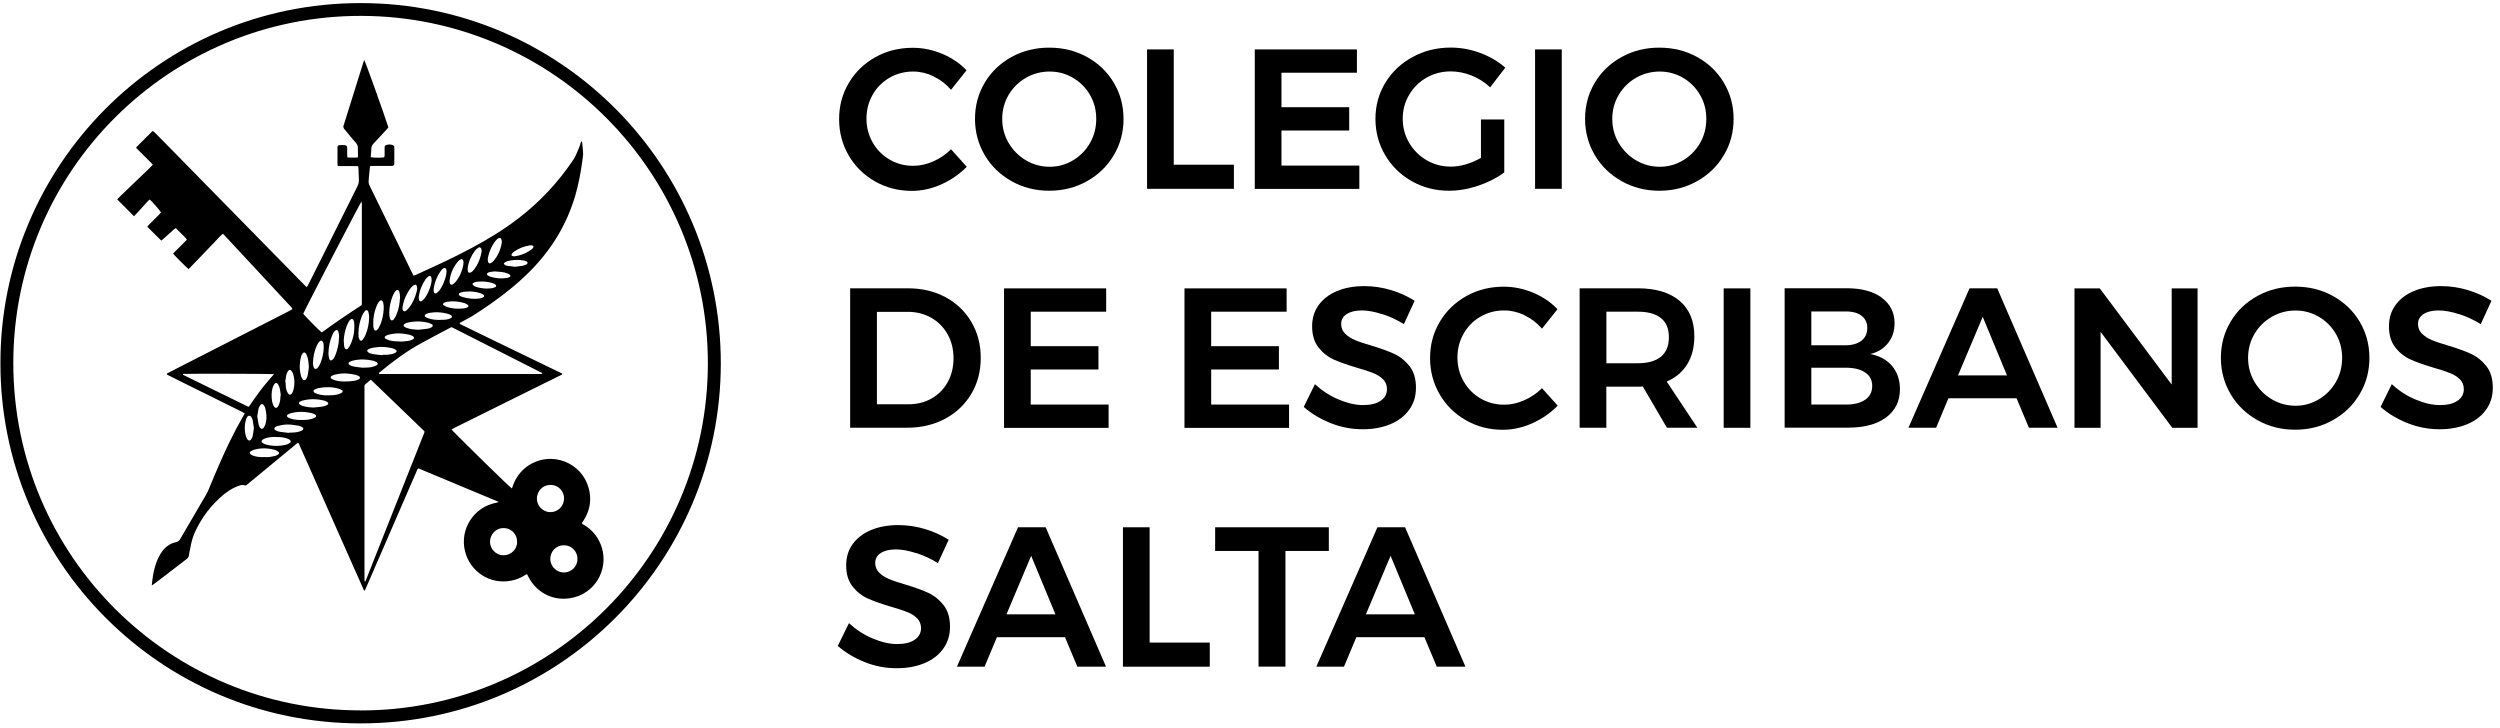
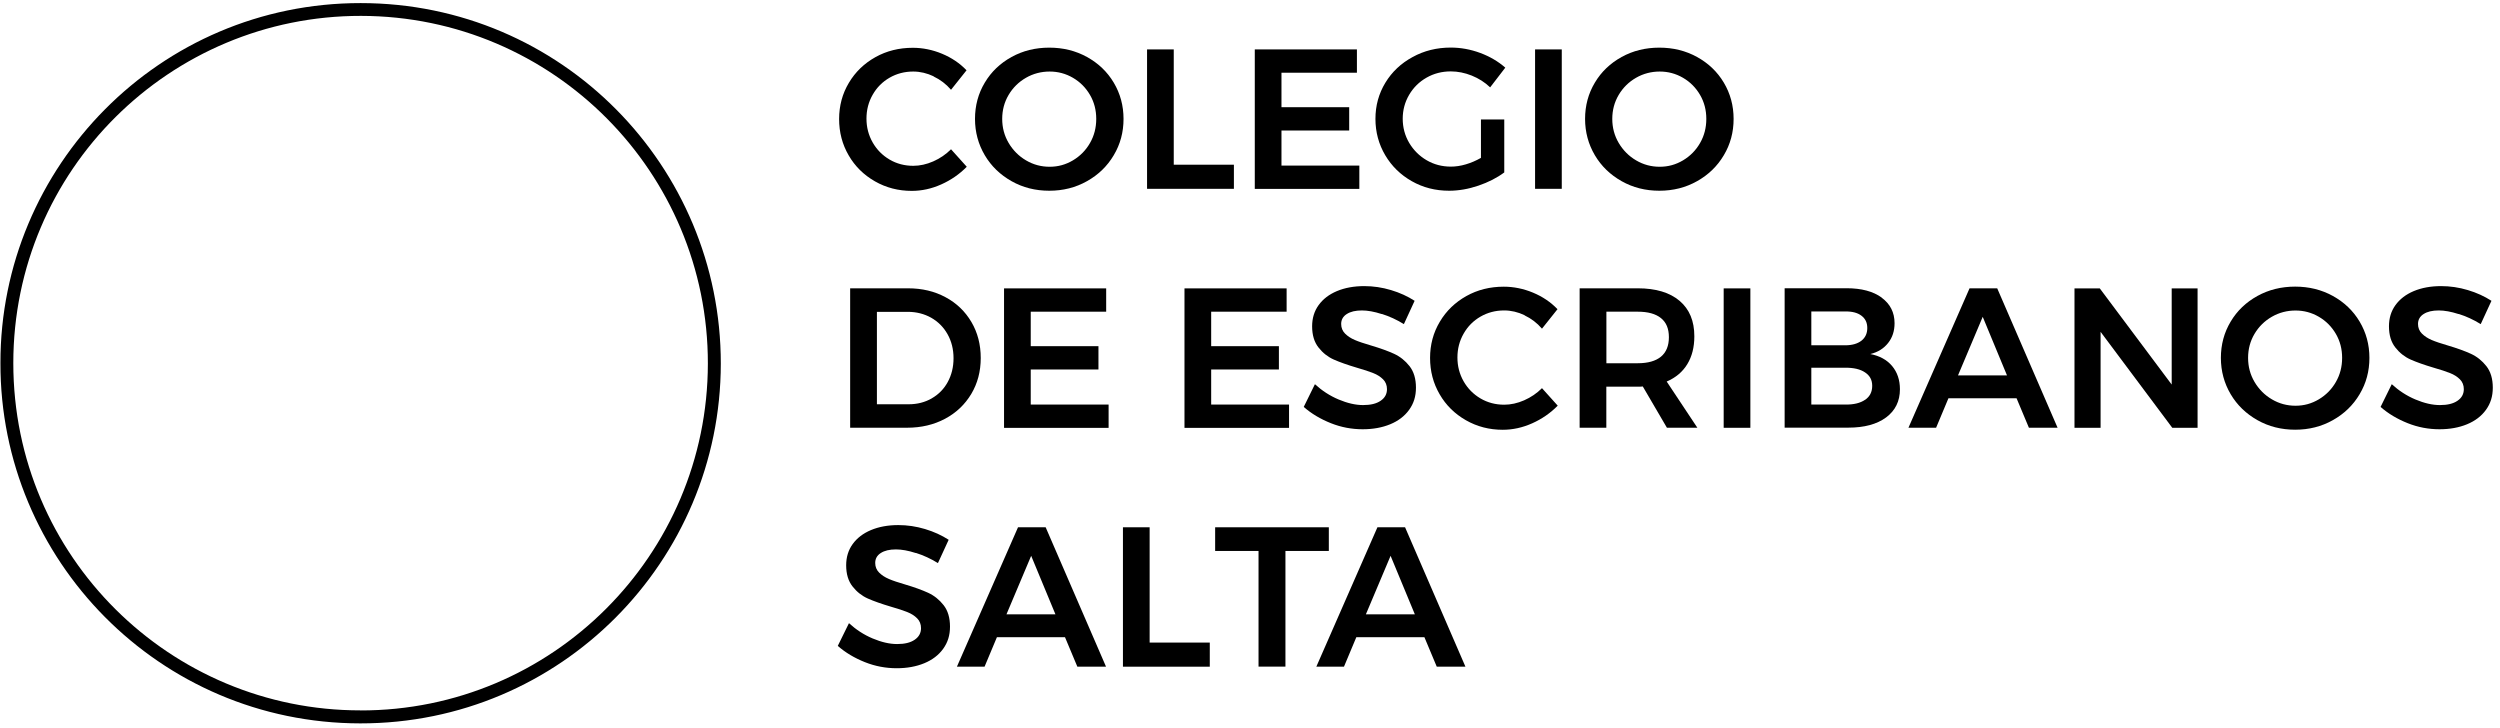
<svg xmlns="http://www.w3.org/2000/svg" id="Capa_1" data-name="Capa 1" viewBox="0 0 340 99">
  <defs>
    <style>      .cls-1 {        stroke-width: 0px;      }    </style>
  </defs>
  <g>
    <path class="cls-1" d="m126.98,10.38c-.91-.43-1.84-.65-2.78-.65-1.17,0-2.25.28-3.22.84s-1.74,1.33-2.3,2.32c-.56.98-.84,2.06-.84,3.24s.28,2.25.84,3.24c.56.98,1.33,1.76,2.3,2.33.97.57,2.05.85,3.22.85.9,0,1.81-.2,2.72-.6s1.72-.95,2.42-1.65l2.14,2.38c-.99,1.01-2.15,1.81-3.47,2.4-1.32.59-2.65.88-4.01.88-1.82,0-3.49-.43-5.01-1.3-1.52-.87-2.71-2.04-3.57-3.53-.87-1.49-1.3-3.14-1.3-4.94s.44-3.45,1.33-4.93c.88-1.48,2.09-2.64,3.61-3.49s3.22-1.27,5.08-1.27c1.35,0,2.68.27,3.98.81,1.3.54,2.41,1.29,3.33,2.25l-2.11,2.65c-.67-.78-1.46-1.38-2.37-1.81Z" />
    <path class="cls-1" d="m147.83,7.75c1.54.85,2.76,2.01,3.64,3.49.88,1.48,1.33,3.12,1.33,4.93s-.44,3.45-1.33,4.94c-.88,1.49-2.1,2.67-3.64,3.53-1.54.87-3.25,1.3-5.13,1.3s-3.59-.43-5.13-1.3c-1.54-.87-2.76-2.04-3.64-3.53-.88-1.49-1.33-3.14-1.33-4.94s.44-3.45,1.33-4.93c.88-1.48,2.1-2.64,3.64-3.49,1.54-.85,3.25-1.27,5.13-1.27s3.59.42,5.13,1.27Zm-8.3,2.83c-.99.57-1.78,1.35-2.36,2.33-.58.98-.87,2.07-.87,3.26s.29,2.28.88,3.28c.59.99,1.37,1.78,2.36,2.36.98.58,2.05.87,3.21.87s2.19-.29,3.17-.87c.97-.58,1.75-1.36,2.32-2.36.57-.99.85-2.08.85-3.28s-.28-2.28-.85-3.26c-.57-.98-1.34-1.76-2.32-2.33s-2.03-.85-3.17-.85-2.23.28-3.22.85Z" />
    <path class="cls-1" d="m156,6.72h3.63v15.68h8.18v3.28h-11.81V6.72Z" />
    <path class="cls-1" d="m170.65,6.72h13.89v3.17h-10.26v4.69h9.21v3.17h-9.21v4.77h10.59v3.17h-14.22V6.72Z" />
    <path class="cls-1" d="m201.41,16.25h3.17v7.2c-.99.74-2.17,1.34-3.52,1.8-1.35.46-2.68.69-3.98.69-1.86,0-3.55-.43-5.08-1.3-1.53-.87-2.73-2.04-3.61-3.53-.88-1.49-1.33-3.14-1.33-4.94s.45-3.44,1.35-4.92,2.13-2.64,3.7-3.49c1.56-.86,3.29-1.29,5.19-1.29,1.35,0,2.69.24,4.01.73,1.32.49,2.45,1.16,3.41,2l-2.06,2.68c-.72-.69-1.56-1.22-2.5-1.6-.95-.38-1.9-.57-2.86-.57-1.19,0-2.29.28-3.29.85s-1.79,1.35-2.37,2.34c-.58.99-.87,2.08-.87,3.25s.29,2.28.88,3.28c.59.99,1.38,1.78,2.37,2.36.99.58,2.09.87,3.3.87.65,0,1.33-.1,2.04-.31.71-.21,1.39-.5,2.05-.88v-5.23Z" />
    <path class="cls-1" d="m208.77,6.72h3.63v18.96h-3.63V6.72Z" />
    <path class="cls-1" d="m230.8,7.75c1.54.85,2.76,2.01,3.64,3.49.88,1.48,1.33,3.12,1.33,4.93s-.44,3.45-1.33,4.94c-.88,1.49-2.1,2.67-3.64,3.53-1.54.87-3.25,1.3-5.13,1.3s-3.59-.43-5.13-1.3c-1.54-.87-2.76-2.04-3.64-3.53-.88-1.49-1.33-3.14-1.33-4.94s.44-3.45,1.33-4.93c.88-1.48,2.1-2.64,3.64-3.49,1.54-.85,3.25-1.27,5.13-1.27s3.59.42,5.13,1.27Zm-8.3,2.83c-.99.57-1.78,1.35-2.36,2.33-.58.98-.87,2.07-.87,3.26s.29,2.28.88,3.28c.59.99,1.37,1.78,2.36,2.36.98.58,2.05.87,3.21.87s2.19-.29,3.17-.87c.97-.58,1.75-1.36,2.32-2.36.57-.99.85-2.08.85-3.28s-.28-2.28-.85-3.26c-.57-.98-1.34-1.76-2.32-2.33s-2.03-.85-3.17-.85-2.23.28-3.22.85Z" />
    <path class="cls-1" d="m128.59,40.42c1.5.8,2.67,1.93,3.52,3.37.85,1.44,1.27,3.08,1.27,4.9s-.43,3.45-1.29,4.89c-.86,1.43-2.04,2.56-3.56,3.37-1.52.81-3.24,1.22-5.17,1.22h-7.74v-18.96h7.88c1.9,0,3.59.4,5.09,1.21Zm-1.88,13.76c.93-.53,1.66-1.27,2.18-2.22.52-.95.79-2.03.79-3.24s-.27-2.3-.81-3.26c-.54-.97-1.29-1.71-2.23-2.25-.95-.53-2.01-.8-3.18-.8h-4.2v12.57h4.33c1.16,0,2.2-.27,3.13-.8Z" />
    <path class="cls-1" d="m136.55,39.22h13.89v3.17h-10.26v4.69h9.21v3.17h-9.21v4.77h10.59v3.17h-14.22v-18.96Z" />
    <path class="cls-1" d="m161.09,39.22h13.89v3.17h-10.26v4.69h9.21v3.17h-9.21v4.77h10.59v3.17h-14.22v-18.96Z" />
    <path class="cls-1" d="m187.91,42.71c-1.02-.33-1.92-.49-2.69-.49-.87,0-1.55.16-2.06.49-.51.32-.76.78-.76,1.35,0,.52.18.96.53,1.31s.79.64,1.33.87c.53.23,1.26.47,2.18.74,1.28.38,2.33.76,3.16,1.14.82.38,1.52.94,2.1,1.68.58.74.87,1.72.87,2.92s-.31,2.16-.93,3.02-1.48,1.51-2.57,1.96c-1.09.45-2.34.68-3.75.68-1.48,0-2.93-.27-4.33-.83s-2.64-1.29-3.68-2.21l1.52-3.09c.96.88,2.03,1.58,3.22,2.08s2.3.76,3.33.76,1.81-.19,2.38-.58c.58-.39.87-.92.87-1.58,0-.54-.18-.99-.53-1.34-.35-.35-.8-.64-1.34-.85-.54-.22-1.28-.46-2.22-.73-1.28-.38-2.33-.75-3.14-1.11-.81-.36-1.51-.91-2.08-1.64-.58-.73-.87-1.69-.87-2.88,0-1.1.29-2.06.88-2.88.59-.82,1.42-1.46,2.49-1.91,1.07-.45,2.32-.68,3.72-.68,1.23,0,2.44.18,3.64.54,1.2.36,2.27.85,3.21,1.46l-1.46,3.17c-.97-.6-1.97-1.06-2.99-1.38Z" />
    <path class="cls-1" d="m207.35,42.87c-.91-.43-1.84-.65-2.78-.65-1.17,0-2.25.28-3.22.84s-1.74,1.33-2.3,2.32c-.56.98-.84,2.06-.84,3.24s.28,2.25.84,3.24c.56.98,1.33,1.76,2.3,2.33.97.57,2.05.85,3.22.85.9,0,1.81-.2,2.72-.6s1.72-.95,2.42-1.65l2.14,2.38c-.99,1.01-2.15,1.81-3.47,2.4-1.32.59-2.65.88-4.01.88-1.82,0-3.49-.43-5.01-1.3-1.52-.87-2.71-2.04-3.57-3.53-.87-1.49-1.3-3.14-1.3-4.94s.44-3.45,1.33-4.93c.88-1.48,2.09-2.64,3.61-3.49s3.22-1.27,5.08-1.27c1.35,0,2.68.27,3.98.81,1.3.54,2.41,1.29,3.33,2.25l-2.11,2.65c-.67-.78-1.46-1.38-2.37-1.81Z" />
    <path class="cls-1" d="m226.7,58.17l-3.28-5.61c-.14.02-.37.03-.68.03h-4.28v5.58h-3.63v-18.96h7.91c2.45,0,4.35.57,5.69,1.71,1.34,1.14,2,2.74,2,4.82,0,1.48-.32,2.74-.96,3.79-.64,1.05-1.57,1.83-2.8,2.36l4.17,6.28h-4.14Zm-8.23-8.77h4.28c1.37,0,2.42-.3,3.14-.89.72-.6,1.08-1.48,1.08-2.65s-.36-2.02-1.08-2.6c-.72-.58-1.77-.87-3.14-.87h-4.28v7.01Z" />
    <path class="cls-1" d="m234.42,39.22h3.63v18.96h-3.63v-18.96Z" />
    <path class="cls-1" d="m255.91,40.49c1.16.85,1.75,2,1.75,3.47,0,1.05-.29,1.95-.88,2.69-.59.75-1.39,1.25-2.42,1.5,1.26.24,2.25.78,2.96,1.62.71.85,1.07,1.9,1.07,3.17,0,1.62-.63,2.9-1.88,3.83-1.26.93-2.97,1.39-5.13,1.39h-8.67v-18.96h8.42c2.02,0,3.61.42,4.78,1.27Zm-2.76,5.85c.53-.42.8-.99.8-1.73s-.27-1.28-.8-1.68c-.53-.4-1.27-.59-2.21-.57h-4.6v4.6h4.6c.94,0,1.67-.21,2.21-.62Zm.5,8.04c.65-.45.97-1.08.97-1.9s-.32-1.39-.97-1.83c-.65-.44-1.55-.65-2.71-.64h-4.6v5.01h4.6c1.15.02,2.06-.2,2.71-.65Z" />
    <path class="cls-1" d="m275.93,58.17l-1.68-4.01h-9.26l-1.68,4.01h-3.76l8.31-18.96h3.76l8.21,18.96h-3.9Zm-9.64-7.12h6.66l-3.3-7.96-3.36,7.96Z" />
    <path class="cls-1" d="m295.35,39.22h3.52v18.96h-3.44l-9.75-13.05v13.05h-3.55v-18.96h3.44l9.78,13.08v-13.08Z" />
    <path class="cls-1" d="m317.27,40.25c1.54.85,2.76,2.01,3.64,3.49.88,1.48,1.33,3.12,1.33,4.93s-.44,3.45-1.33,4.94c-.88,1.49-2.1,2.67-3.64,3.53-1.54.87-3.25,1.3-5.13,1.3s-3.59-.43-5.13-1.3c-1.54-.87-2.76-2.04-3.64-3.53-.88-1.49-1.33-3.14-1.33-4.94s.44-3.45,1.33-4.93c.88-1.48,2.1-2.64,3.64-3.49,1.54-.85,3.25-1.27,5.13-1.27s3.59.42,5.13,1.27Zm-8.3,2.83c-.99.57-1.78,1.35-2.36,2.33-.58.98-.87,2.07-.87,3.26s.29,2.28.88,3.28c.59.99,1.37,1.78,2.36,2.36.98.58,2.05.87,3.21.87s2.19-.29,3.17-.87c.97-.58,1.75-1.36,2.32-2.36.57-.99.85-2.08.85-3.28s-.28-2.28-.85-3.26c-.57-.98-1.34-1.76-2.32-2.33s-2.03-.85-3.17-.85-2.23.28-3.22.85Z" />
    <path class="cls-1" d="m334.36,42.71c-1.02-.33-1.92-.49-2.69-.49-.87,0-1.55.16-2.06.49-.51.32-.76.78-.76,1.35,0,.52.18.96.53,1.31s.79.64,1.33.87c.53.23,1.26.47,2.18.74,1.28.38,2.33.76,3.16,1.14.82.38,1.52.94,2.1,1.68.58.74.87,1.72.87,2.92s-.31,2.16-.93,3.02-1.48,1.51-2.57,1.96c-1.09.45-2.34.68-3.75.68-1.48,0-2.93-.27-4.33-.83s-2.64-1.29-3.68-2.21l1.52-3.09c.96.88,2.03,1.58,3.22,2.08s2.3.76,3.33.76,1.81-.19,2.38-.58c.58-.39.87-.92.87-1.58,0-.54-.18-.99-.53-1.34-.35-.35-.8-.64-1.34-.85-.54-.22-1.28-.46-2.22-.73-1.28-.38-2.33-.75-3.14-1.11-.81-.36-1.51-.91-2.08-1.64-.58-.73-.87-1.69-.87-2.88,0-1.1.29-2.06.88-2.88.59-.82,1.42-1.46,2.49-1.91,1.07-.45,2.32-.68,3.72-.68,1.23,0,2.44.18,3.64.54,1.2.36,2.27.85,3.21,1.46l-1.46,3.17c-.97-.6-1.97-1.06-2.99-1.38Z" />
    <path class="cls-1" d="m124.54,75.21c-1.02-.33-1.92-.49-2.69-.49-.87,0-1.55.16-2.06.49-.51.32-.76.78-.76,1.35,0,.52.18.96.53,1.31s.79.64,1.33.87c.53.23,1.26.47,2.18.74,1.28.38,2.33.76,3.16,1.14.82.38,1.52.94,2.1,1.68.58.74.87,1.72.87,2.92s-.31,2.16-.93,3.02-1.48,1.51-2.57,1.96c-1.09.45-2.34.68-3.75.68-1.48,0-2.93-.27-4.33-.83s-2.64-1.29-3.68-2.21l1.52-3.09c.96.88,2.03,1.58,3.22,2.08s2.3.76,3.33.76,1.81-.19,2.38-.58c.58-.39.87-.92.87-1.58,0-.54-.18-.99-.53-1.34-.35-.35-.8-.64-1.34-.85-.54-.22-1.28-.46-2.22-.73-1.28-.38-2.33-.75-3.14-1.11-.81-.36-1.51-.91-2.08-1.64-.58-.73-.87-1.69-.87-2.88,0-1.1.29-2.06.88-2.88.59-.82,1.42-1.46,2.49-1.91,1.07-.45,2.32-.68,3.72-.68,1.23,0,2.44.18,3.64.54,1.2.36,2.27.85,3.21,1.46l-1.46,3.17c-.97-.6-1.97-1.06-2.99-1.38Z" />
    <path class="cls-1" d="m146.52,90.67l-1.68-4.01h-9.26l-1.68,4.01h-3.76l8.31-18.96h3.76l8.21,18.96h-3.9Zm-9.64-7.12h6.66l-3.3-7.96-3.36,7.96Z" />
    <path class="cls-1" d="m152.72,71.71h3.63v15.68h8.18v3.28h-11.81v-18.96Z" />
    <path class="cls-1" d="m165.26,71.71h15.46v3.22h-5.9v15.73h-3.66v-15.73h-5.9v-3.22Z" />
    <path class="cls-1" d="m195.4,90.67l-1.68-4.01h-9.26l-1.68,4.01h-3.76l8.31-18.96h3.76l8.21,18.96h-3.9Zm-9.64-7.12h6.66l-3.3-7.96-3.36,7.96Z" />
  </g>
  <g>
    <path class="cls-1" d="m.06,49.38C.02,22.63,21.7.41,49.05.42c27.29,0,49,22.17,48.98,49.04-.03,26.85-21.78,48.95-49.04,48.92C21.67,98.35,0,76.14.06,49.38Zm48.97,47.24c26.06.03,47.21-21.14,47.24-47.17.03-25.99-21.03-47.25-47.17-47.29C23.15,2.13,1.82,23.11,1.81,49.38c0,26.34,21.38,47.26,47.22,47.23h0Z" />
-     <path class="cls-1" d="m20.64,79.56c.05-.32.07-.56.1-.81.1-.78.26-1.54.54-2.28.18-.5.42-.97.72-1.4.48-.68,1.09-1.16,1.92-1.33.27-.06.44-.19.59-.44,1.17-2.02,2.35-4.02,3.53-6.04.15-.25.26-.51.37-.77.88-2.14,1.79-4.27,2.79-6.35.59-1.21,1.21-2.39,1.88-3.55.07-.11.12-.24.2-.37-.43-.27-.89-.46-1.33-.69s-.89-.44-1.33-.66-.89-.45-1.33-.66c-.44-.23-.89-.44-1.33-.66-.43-.21-.86-.43-1.3-.64-.44-.23-.89-.45-1.33-.66-.44-.23-.89-.44-1.33-.66s-.89-.44-1.31-.66c-.03-.14.06-.15.11-.18.38-.2.78-.39,1.16-.6,5.13-2.63,10.25-5.24,15.38-7.86.15-.08.28-.16.44-.25-.06-.19-.2-.29-.3-.41-1.16-1.26-2.33-2.51-3.5-3.77-1.77-1.9-3.54-3.82-5.32-5.72-.11-.11-.2-.26-.37-.34-.43.37-.79.8-1.17,1.19-.39.39-.78.8-1.16,1.21s-.77.8-1.16,1.21c-.38.41-.77.8-1.15,1.19-.36-.3-1.87-1.81-2.11-2.12.62-.62,1.25-1.25,1.88-1.88-.2-.33-.5-.54-.73-.8-.25-.26-.51-.51-.78-.78-.09.07-.18.11-.26.18-.45.41-.89.8-1.34,1.21-.11.1-.23.19-.33.28h-.07s-.03-.01-.03-.02c-.56-.56-1.13-1.13-1.7-1.69-.05-.05-.08-.09-.14-.16.06-.07.1-.15.16-.2.46-.47.94-.94,1.41-1.41.1-.1.2-.21.29-.32-.18-.3-1.15-1.43-1.53-1.76-.28.2-.48.48-.72.73s-.47.51-.7.77c-.24.25-.47.51-.72.78-.78-.78-1.52-1.53-2.29-2.3.32-.36.66-.65.98-.97.32-.3.63-.61.95-.91.33-.32.65-.63.98-.94.32-.3.63-.6.95-.91.32-.32.66-.61.98-.97-.17-.24-.38-.41-.56-.6l-.57-.57-.54-.54-.59-.59c.03-.07.05-.12.09-.16l2.07-2.07s.05-.03.1-.07c.07.06.16.1.23.17.5.51.99,1,1.49,1.51,6.26,6.39,12.54,12.78,18.8,19.16.12.12.26.25.38.38.17-.08.2-.24.27-.36.69-1.37,1.37-2.74,2.06-4.11,1.52-3.05,3.04-6.11,4.57-9.16.16-.32.25-.63.23-.99-.03-.45-.02-.9-.05-1.35,0-.15,0-.3-.08-.47-.9-.02-1.81,0-2.75-.01-.01-.14-.03-.24-.03-.34v-2.21c.01-.19.08-.28.27-.29.24-.02.48-.02.72,0,.25.02.33.15.33.39v.9c0,.11.01.24.02.37.48.06.94.03,1.42.02.01-.11.03-.19.03-.28,0-.35-.02-.69-.02-1.04,0-.25-.07-.45-.25-.65-.51-.57-.99-1.17-1.48-1.77-.07-.08-.15-.16-.19-.25-.03-.08-.06-.17-.05-.25,0-.09.05-.17.08-.26.88-2.83,1.76-5.66,2.65-8.48.03-.09.07-.19.11-.29.2.35,2.86,7.8,3.28,9.17-.07.08-.14.18-.21.26-.6.65-1.21,1.31-1.81,1.95-.19.19-.29.41-.3.68-.01.38-.05.78-.08,1.16.32.09,1.26.1,1.84.03.01-.09.05-.19.05-.29v-1.08c0-.16.07-.25.21-.3.29-.11.59-.11.88,0,.14.05.23.15.23.3v2.16c0,.27-.11.38-.38.38h-2.39c-.16,0-.33,0-.5.01-.08.18-.06.35-.08.51-.02.17-.03.33-.06.5-.02.32-.05.63-.08.95-.03.26.02.5.14.73,1.17,2.38,2.32,4.75,3.48,7.13.74,1.53,1.49,3.05,2.23,4.59.08.16.16.32.26.5.1-.03.19-.06.27-.09,2.57-1.17,5.14-2.34,7.64-3.68,2.16-1.16,4.26-2.43,6.21-3.92,2.99-2.26,5.52-4.97,7.61-8.08.12-.19.24-.38.33-.6.25-.56.51-1.13.68-1.72.01-.06.05-.11.08-.16.11,0,.11.09.11.16.05.39.08.78.11,1.17.06.48-.05.96-.11,1.44-.2,1.52-.5,3.03-.92,4.51-1.13,3.91-3.17,7.29-6.01,10.2-1.67,1.7-3.52,3.2-5.46,4.56-.83.59-1.69,1.15-2.55,1.7-.41.26-.85.46-1.26.69-.16.09-.32.17-.48.26.02.16.16.18.26.23,1.19.59,2.38,1.16,3.57,1.74,3.24,1.58,6.49,3.14,9.75,4.72.14.07.27.14.39.2-.02.17-.16.18-.26.23-1.14.57-2.29,1.14-3.44,1.7-3.64,1.8-7.28,3.61-10.91,5.41-.15.07-.29.15-.45.24.09.11.16.19.23.26,2.11,2.14,7.57,7.48,7.95,7.76.1-.09.12-.23.16-.35.38-1.09,1.04-1.99,1.99-2.67,3.18-2.23,7.66-.54,8.43,3.44.27,1.41-.02,2.72-.79,3.93-.08.12-.17.25-.25.37.08.17.24.2.36.28,1.17.73,1.97,1.76,2.37,3.08.91,3.03-.99,6.32-4.3,6.85-2.61.43-4.7-.99-5.66-2.84-.07-.14-.14-.27-.19-.38-.16-.06-.25.06-.34.11-.55.35-1.15.59-1.79.72-2.99.61-5.67-1.28-6.33-3.97-.77-3.06,1.25-6.07,4.23-6.61.1-.02.19-.07.36-.12-3.68-1.54-7.3-3.05-10.93-4.56-.17.1-.2.27-.26.42-.81,1.87-1.62,3.75-2.44,5.62-1.48,3.39-2.94,6.78-4.42,10.19-.06.14-.12.27-.19.43-.15-.11-.18-.26-.24-.39-1.18-2.65-2.35-5.31-3.53-7.95-1.68-3.8-3.36-7.59-5.05-11.38-.07-.15-.1-.32-.26-.44-2.37,1.95-4.73,3.9-7.08,5.84q-.44-.16-.88,0c-.47.16-.92.37-1.33.64-.27.18-.55.37-.8.57-1.71,1.42-3.02,3.14-3.93,5.16-.32.7-.5,1.45-.63,2.21-.06.29-.14.59-.17.89-.03.23-.14.38-.32.52-1.04.79-2.07,1.6-3.11,2.39-.44.34-.88.68-1.33,1.01-.08.06-.17.1-.3.19Zm29.8-27.92c-.16.12-.28.21-.39.32-.56.48-.48.27-.48,1.01v25.99s.03.1.06.16c.05-.05.07-.07.08-.09,2.67-6.75,5.35-13.5,8.02-20.25v-.05s0-.03-.02-.09c-2.4-2.31-4.82-4.64-7.28-7.01h.02Zm10.97-7.14c-.11.05-.19.08-.27.12-1.27.68-2.56,1.34-3.82,2.04-2.03,1.1-3.88,2.48-5.64,3.94-.07.06-.2.09-.12.26h22.05c.06,0,.12,0,.14-.12-4.1-2.07-8.21-4.16-12.31-6.24h-.01Zm-12.25-17.09c-.27.36-7.79,14.88-7.92,15.26.32.41,2.23,2.34,2.49,2.52.03,0,.07,0,.09-.02,1.74-1.27,3.52-2.48,5.32-3.64.01,0,.02-.02.02-.03s.01-.02.05-.08v-13.76c0-.06-.02-.11-.05-.24h0Zm-11.89,23.47c-.39-.05-11.8-.07-12.35-.03-.02,0-.03.03-.06.07.03.03.06.07.09.08,2.92,1.43,5.82,2.85,8.74,4.28.03.02.09.01.17.02.26-.37.52-.75.78-1.14.26-.37.53-.73.8-1.09.28-.37.57-.73.88-1.09.29-.36.6-.7.95-1.1h0Zm39.44,16.93c.03-.82-.61-1.86-1.85-1.86-1.03,0-1.81.79-1.84,1.84-.02,1,.81,1.85,1.81,1.86,1.04.01,1.87-.8,1.88-1.84h-.01Zm-6.39,5.86c.03-.86-.64-1.83-1.81-1.85-1.19-.01-1.87.98-1.87,1.85,0,1,.82,1.84,1.83,1.85.98.01,1.88-.79,1.86-1.85Zm8.21,2.32c.02-.85-.65-1.83-1.84-1.83s-1.86.97-1.85,1.87c.01,1,.85,1.83,1.85,1.83s1.87-.82,1.84-1.87Zm-24.13-35.52v-.23c-.02-.19-.05-.39-.1-.57-.09-.28-.32-.32-.51-.09-.1.12-.2.27-.27.42-.42.9-.61,1.86-.57,2.85,0,.16.05.33.09.48.09.28.33.33.51.09.14-.17.26-.37.34-.57.33-.75.47-1.54.51-2.37h.01Zm-3.63,3.43c0,.17-.01.34,0,.5.02.15.07.29.12.43.07.14.23.17.34.08.09-.08.18-.17.24-.26.1-.18.2-.37.28-.56.27-.69.41-1.42.44-2.15.01-.24-.02-.48-.06-.72-.01-.1-.07-.2-.12-.28-.06-.09-.19-.12-.28-.07s-.17.12-.23.21c-.11.18-.21.36-.29.55-.29.73-.45,1.5-.45,2.29h.01Zm-4.01,2.51c0,.19.01.39.03.59,0,.1.05.2.08.3.1.24.29.28.45.1.15-.18.28-.38.38-.61.26-.6.42-1.22.47-1.86.03-.34.02-.69,0-1.03,0-.14-.06-.26-.11-.38-.08-.17-.24-.2-.37-.08-.1.09-.19.19-.26.3-.1.18-.19.37-.27.56-.25.68-.39,1.39-.42,2.11h.01Zm1.99-1.09c0,.09,0,.29.02.48,0,.1.03.2.08.3.1.26.3.32.47.1.15-.18.28-.39.37-.61.34-.78.5-1.6.51-2.44,0-.24-.03-.48-.1-.71-.08-.29-.32-.34-.5-.11-.16.2-.28.43-.38.65-.29.71-.45,1.45-.47,2.33Zm-2.64.69v-.36c0-.08,0-.15-.02-.23-.02-.11-.05-.24-.09-.35-.09-.21-.26-.25-.43-.09-.18.17-.29.38-.38.6-.34.8-.51,1.63-.52,2.49,0,.25.05.51.11.74.07.25.27.27.45.1.19-.18.3-.41.39-.64.29-.73.46-1.49.48-2.28h0Zm-8.59,13.41c-.46,0-.95.02-1.41.18-.16.06-.3.12-.44.23s-.14.29,0,.38c.15.1.32.19.48.24.69.19,1.39.24,2.1.15.27-.03.53-.09.79-.16.16-.05.29-.15.43-.24.1-.08.09-.23,0-.32-.14-.14-.29-.2-.47-.26-.47-.16-.97-.19-1.49-.18v-.02Zm-1.54,2.74c.21,0,.43.02.63,0,.32-.05.62-.11.92-.19.12-.03.24-.12.34-.2s.11-.24,0-.32c-.15-.1-.3-.21-.46-.26-.3-.08-.62-.14-.92-.18-.65-.08-1.3-.03-1.93.15-.17.05-.34.14-.48.23-.15.1-.14.27,0,.38.18.17.42.23.65.29.41.1.83.12,1.25.1h0Zm18.76-20.42v.26c.03.32.24.43.5.24.17-.12.32-.28.44-.45.46-.61.75-1.3.96-2.03.05-.17.08-.35.09-.53,0-.14-.03-.27-.07-.39-.03-.09-.12-.14-.23-.11s-.2.07-.28.14c-.15.14-.28.27-.39.43-.46.65-.8,1.37-.96,2.16-.02.11-.05.24-.05.28h-.01Zm-10.71,5.5c0-.12-.01-.3-.03-.48,0-.07-.03-.15-.07-.21-.1-.25-.3-.29-.5-.09-.11.12-.21.26-.28.41-.39.78-.56,1.61-.59,2.48,0,.18.03.36.08.53.03.14.09.26.25.29.16.02.26-.07.34-.18.11-.16.23-.33.3-.5.3-.69.47-1.42.5-2.23h0Zm17.11-8.96s0,.1.02.21c.05.2.24.3.42.18.17-.11.33-.26.46-.43.41-.53.69-1.13.87-1.77.06-.2.09-.41.12-.62.03-.17,0-.33-.07-.48-.06-.11-.19-.17-.3-.1s-.24.14-.33.24c-.66.75-1.06,1.63-1.18,2.63v.15h-.01Zm-19.14,11.59c-.03-.41-.05-.81-.16-1.21-.06-.18-.12-.37-.21-.54-.14-.24-.36-.24-.51-.01-.08.12-.15.26-.18.41-.07.27-.12.55-.15.83-.07.57-.01,1.14.12,1.69.03.14.08.26.14.38.07.14.15.28.32.28s.26-.12.33-.27.14-.3.16-.46c.07-.37.1-.74.15-1.12h0Zm23.51-15.68c-.01-.11-.01-.23-.05-.33-.06-.21-.24-.29-.42-.17-.16.11-.32.24-.43.39-.53.69-.87,1.48-1,2.33-.02.16,0,.33.02.48.05.2.2.25.38.17.21-.1.36-.27.5-.45.44-.59.73-1.24.9-1.95.03-.16.06-.33.09-.47h0Zm2.73-1.35c0-.07-.01-.19-.05-.3-.05-.16-.2-.23-.36-.16-.19.09-.34.25-.47.41-.48.63-.8,1.34-.97,2.11-.06.24-.08.47-.01.71.05.17.19.26.35.18.14-.07.26-.16.36-.26.61-.71.98-1.53,1.14-2.46,0-.06,0-.12.02-.24h-.01Zm-27.18,24.27c.43.01.9-.01,1.36-.15.16-.05.32-.11.45-.19.17-.1.17-.29-.01-.39-.14-.08-.29-.16-.45-.19-.29-.07-.59-.11-.89-.15-.64-.07-1.28-.02-1.92.14-.16.05-.32.11-.45.19-.17.1-.17.28.01.39.12.08.27.14.41.18.46.15.95.18,1.48.17h.01Zm1.64-1.69c.41-.05.81-.07,1.21-.14.2-.03.41-.12.59-.21.18-.09.19-.28.02-.39-.12-.08-.26-.16-.41-.19-.96-.25-1.93-.27-2.9-.03-.15.03-.28.09-.42.17-.18.1-.19.28-.02.39.14.09.29.15.45.2.47.15.97.19,1.48.21h0Zm4.33-3.55h.36c.29-.03.6-.05.89-.1.19-.03.37-.11.54-.2.18-.1.19-.29.02-.39-.15-.09-.32-.17-.5-.21-.32-.07-.65-.12-.98-.16-.62-.06-1.23-.01-1.83.14-.15.03-.28.09-.42.17-.18.1-.19.28-.02.39.12.08.26.15.41.19.5.16,1,.19,1.51.18h.01Zm-2.35,1.89c.48.01.98-.03,1.45-.18.14-.05.27-.12.39-.2.11-.08.11-.24,0-.3-.15-.09-.32-.18-.48-.23-.91-.25-1.84-.25-2.76-.06-.15.03-.28.09-.43.15-.11.05-.21.11-.21.26,0,.12.09.19.18.24.12.06.25.11.37.15.48.14.97.19,1.48.18h.01Zm9.68-7.31h.36c.29-.03.6-.06.89-.1.17-.03.35-.1.51-.18.25-.12.25-.33,0-.47-.14-.07-.27-.14-.42-.17-.3-.07-.62-.12-.94-.16-.64-.07-1.28-.02-1.92.15-.15.03-.28.1-.41.18-.16.1-.15.27,0,.36.14.09.29.15.45.2.47.15.97.18,1.46.17v.02Zm2.54-1.6c.41-.05.8-.08,1.21-.14.23-.03.44-.1.63-.23.15-.1.16-.28,0-.37-.15-.09-.32-.17-.48-.21-.72-.19-1.45-.23-2.19-.14-.24.03-.47.08-.71.14-.12.03-.25.09-.36.17-.16.1-.16.27,0,.37.14.09.29.16.44.2.47.15.97.19,1.46.21h0Zm-4.88,3.45v-.05c.19,0,.39.01.59,0,.25-.02.51-.06.75-.11.17-.05.34-.12.48-.21.14-.08.12-.24,0-.34-.17-.14-.37-.2-.57-.25-.57-.12-1.15-.19-1.75-.15-.34.03-.69.08-1.03.15-.16.03-.3.11-.45.2-.14.08-.12.24,0,.34.19.17.43.23.65.27.43.07.86.11,1.3.16h.02Zm-12.74,10.57v-.03h.18c.42,0,.83-.03,1.25-.15.12-.03.26-.09.37-.15.23-.12.24-.33.02-.45-.14-.08-.29-.15-.45-.18-.35-.07-.71-.12-1.07-.16-.57-.05-1.14,0-1.69.15-.16.03-.32.1-.45.18-.19.11-.19.32.01.43.18.09.38.18.59.21.42.07.83.1,1.25.15h-.01Zm9.97-8.86c.62-.02,1.06-.01,1.48-.14.16-.05.32-.09.46-.17.23-.12.24-.33.02-.45-.15-.08-.29-.15-.45-.19-.91-.21-1.84-.24-2.76-.02-.15.03-.28.09-.42.16-.23.12-.24.33-.02.45.18.1.38.18.59.21.43.08.86.11,1.1.14h0Zm9.44-11.95c0-.09,0-.17-.01-.24-.05-.3-.23-.39-.46-.2-.14.11-.26.25-.36.39-.47.69-.78,1.45-.9,2.28-.02.16-.01.33.02.48.05.21.24.29.41.15.16-.14.3-.28.43-.45.42-.6.68-1.26.83-1.97.03-.15.03-.29.06-.43h-.01Zm.28,1.32c0,.09.01.21.03.33.03.17.2.25.35.16.14-.09.26-.2.37-.33.25-.3.43-.65.59-1.01.18-.42.32-.85.39-1.3.03-.2.06-.42-.02-.62-.07-.17-.2-.21-.36-.12-.2.11-.34.29-.46.48-.41.61-.68,1.27-.83,1.98-.03.14-.03.27-.06.43Zm-20.78,14.39c-.05-.32-.07-.63-.14-.94-.05-.2-.14-.41-.24-.57-.14-.23-.37-.23-.51-.01-.1.16-.19.35-.24.53-.15.57-.16,1.16-.06,1.75.03.18.08.35.14.52.05.11.1.21.18.3.12.16.3.16.43,0,.09-.11.17-.25.21-.38.15-.38.18-.79.2-1.19h.01Zm-3.2,2.86c.06.37.11.74.19,1.12.03.16.12.3.21.44.12.17.34.17.46,0,.09-.14.17-.28.23-.44.14-.42.18-.86.15-1.28-.02-.33-.08-.65-.16-.97-.03-.16-.14-.3-.23-.43-.12-.16-.3-.16-.42,0-.1.15-.2.3-.25.47-.08.36-.12.73-.19,1.1h0Zm3.83-4.66h.02c.01.21.01.42.03.63.02.16.05.33.1.48.06.17.14.34.24.47.12.17.33.16.45,0,.08-.1.15-.23.19-.35.25-.8.25-1.59,0-2.39-.05-.12-.11-.25-.19-.36-.14-.19-.36-.19-.48.01-.1.16-.19.34-.24.53-.07.32-.1.65-.15.98h.02Zm-4.29,6.23c-.06-.35-.1-.69-.16-1.03-.02-.11-.07-.23-.12-.34-.08-.15-.16-.3-.36-.29-.18,0-.26.14-.33.27-.05.08-.08.16-.1.25-.23.77-.23,1.54,0,2.31.03.11.09.23.15.33.18.28.42.28.59-.01.08-.12.15-.27.17-.42.07-.35.11-.71.16-1.06h.01Zm25.33-14.7c.39,0,.79,0,1.16-.11.12-.03.25-.1.36-.17s.12-.23.02-.3c-.12-.09-.25-.17-.39-.21-.91-.27-1.84-.32-2.76-.12-.11.02-.23.08-.34.14-.19.1-.2.28-.02.39.14.09.29.16.45.2.5.16,1,.19,1.51.19h.01Zm3.92-3.85c-.23,0-.45,0-.68.03-.19.02-.38.08-.56.15-.19.08-.2.27-.02.38.14.09.29.16.45.2.78.23,1.57.29,2.35.17.16-.02.32-.1.45-.18.1-.06.1-.18.02-.27-.14-.15-.33-.21-.51-.27-.5-.16-.99-.21-1.51-.23h0Zm-1.41,2.33c.23,0,.45-.01.68-.03.21-.02.42-.07.59-.19.09-.07.11-.21.02-.27-.14-.09-.27-.19-.43-.25-.81-.26-1.64-.33-2.49-.19-.14.02-.26.08-.37.14-.14.07-.16.25-.02.33.16.1.34.19.52.25.48.16.99.21,1.51.21h0Zm4.99-5.07c-.17.01-.42.03-.65.07-.11.01-.24.06-.34.11-.19.09-.2.27-.01.38.11.07.24.12.37.17.73.23,1.48.28,2.23.16.14-.02.26-.08.37-.14s.12-.23.01-.3c-.12-.08-.26-.16-.39-.2-.48-.18-1-.2-1.58-.24h-.01Zm-3.12,1.71c.15.3.39.36.62.43.61.18,1.24.23,1.87.17.19-.01.38-.08.56-.14.1-.03.19-.09.19-.25-.1-.21-.33-.27-.54-.34-.65-.2-1.32-.24-1.99-.18-.15.01-.29.06-.44.1-.09.03-.17.11-.26.19h-.01Zm5.72-2.33c.37-.05.73-.08,1.08-.14.18-.03.35-.1.51-.17.1-.03.19-.1.19-.23,0-.15-.12-.19-.24-.24-.08-.03-.17-.07-.26-.08-.75-.14-1.5-.1-2.23.09-.12.03-.25.1-.36.17-.16.1-.14.27.03.35.09.05.19.09.29.11.33.05.65.09.97.12h.01Zm-.41-1.57c.17.16.34.16.53.12.5-.07.97-.23,1.42-.44.27-.14.53-.29.77-.46.11-.07.19-.19.26-.3.06-.08,0-.18-.08-.23-.15-.07-.29-.06-.44-.03-.74.11-1.42.39-2.04.8-.12.08-.24.19-.33.3-.06.06-.06.16-.08.24h-.01Z" />
  </g>
</svg>